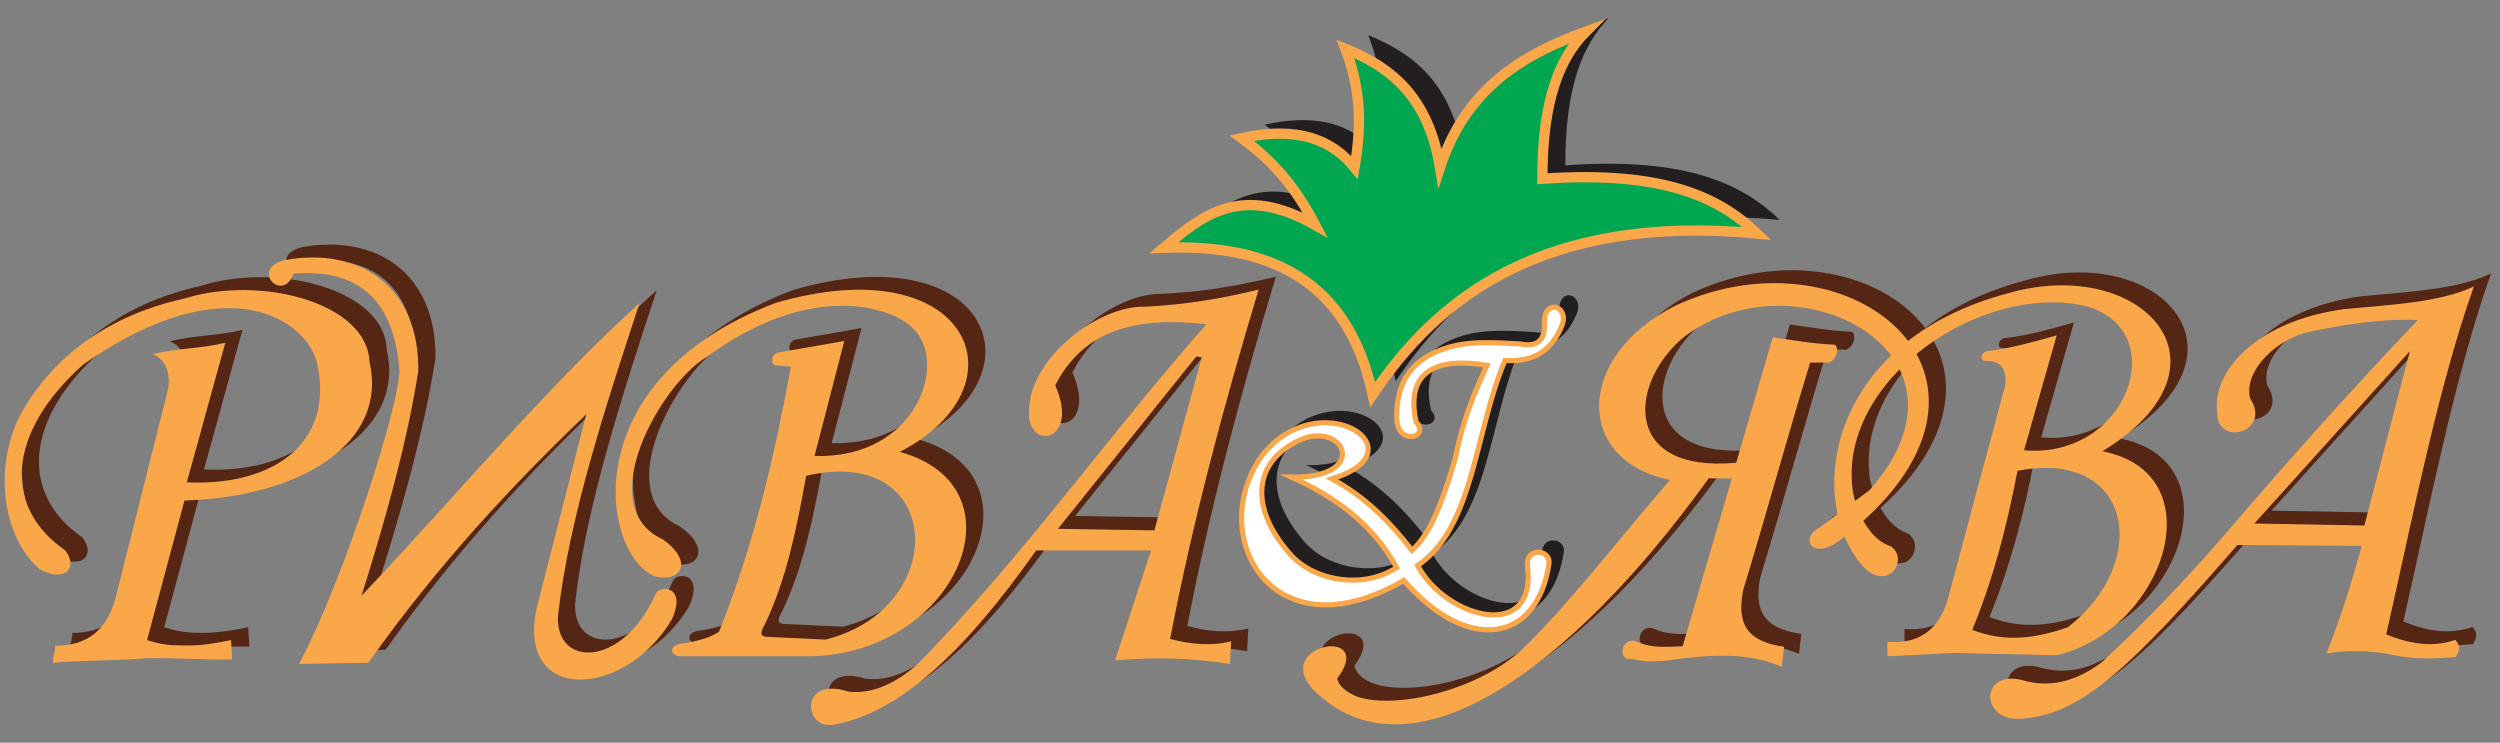
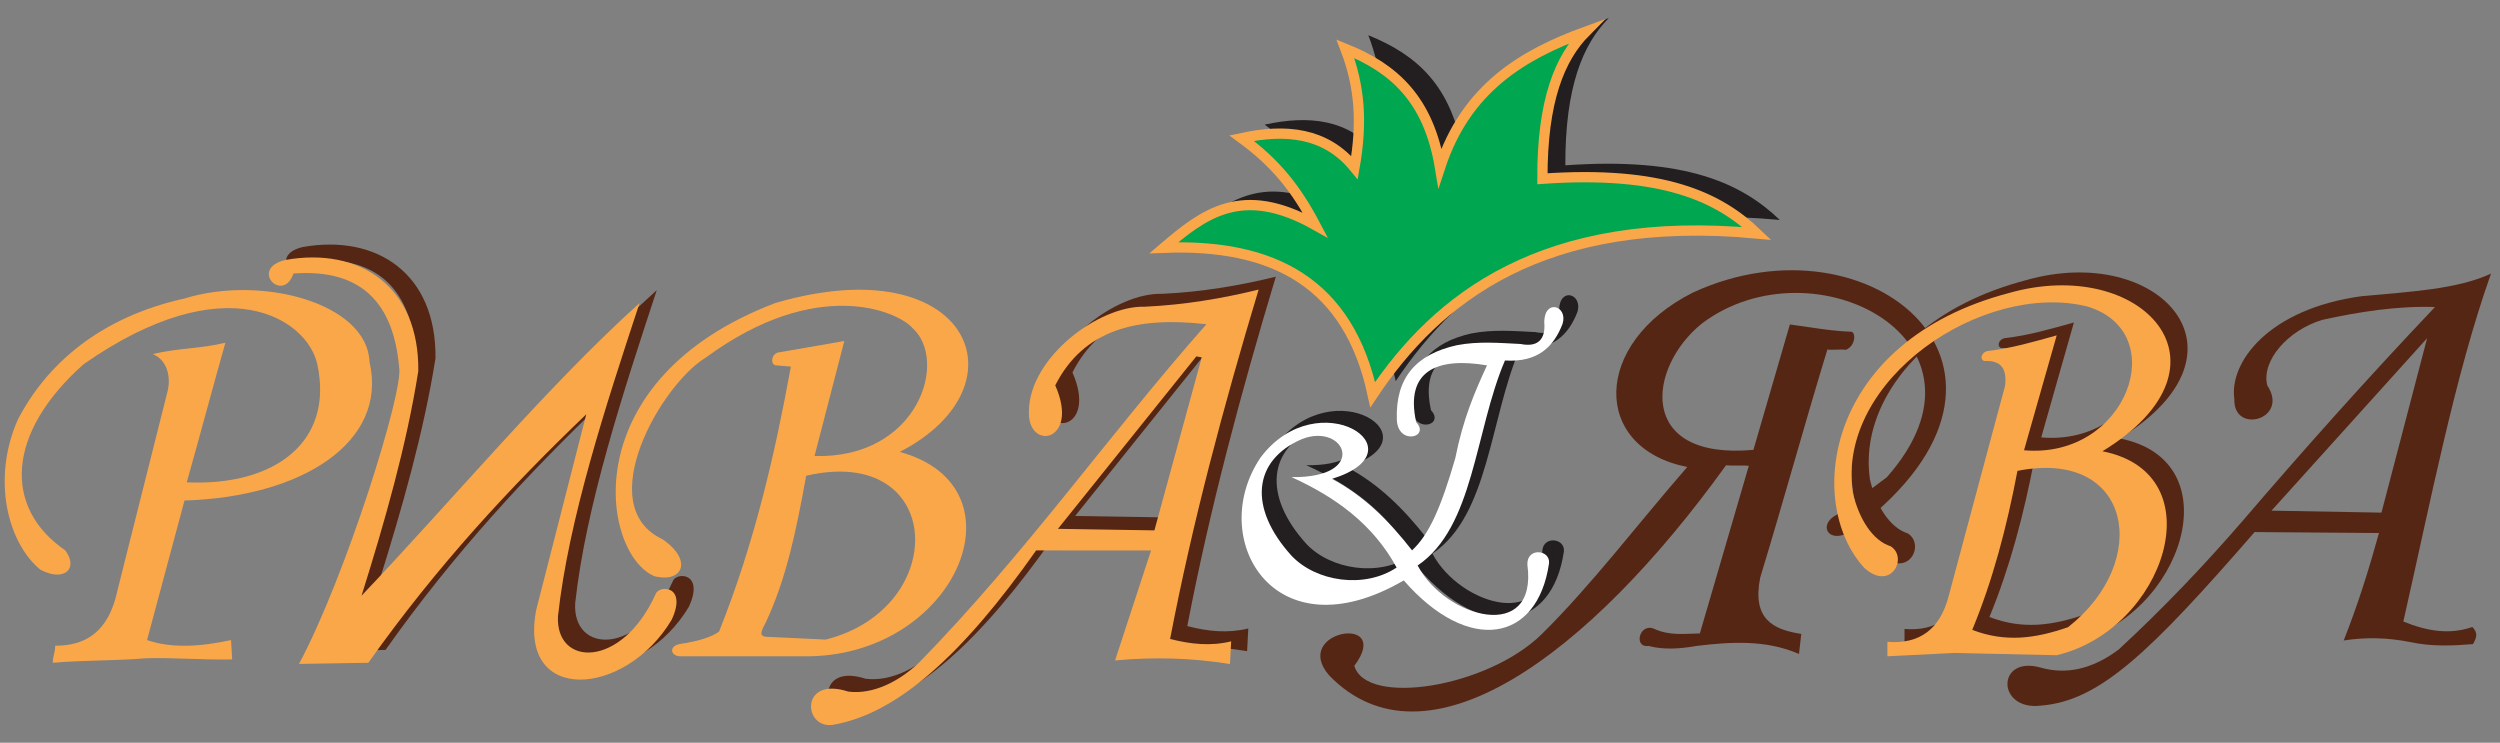
<svg xmlns="http://www.w3.org/2000/svg" width="138pt" height="41pt" viewBox="0 0 138 41" version="1.1">
  <rect x="0" y="0" width="138" height="41" fill="#808080" stroke="none" />
  <g id="surface1">
    <path style=" stroke:none;fill-rule:evenodd;fill:rgb(13.699%,12.199%,12.5%);fill-opacity:1;" d="M 77.043 21.039 C 80.594 15.711 86.461 11.043 98.246 12.141 C 96.148 10.129 93.051 8.656 86.406 9.125 C 86.395 4.789 87.375 2.441 88.805 0.996 C 85.309 2.277 82.188 4.125 80.758 8.504 C 80.133 4.742 78.223 3.027 75.531 1.945 C 76.332 4.035 76.477 6.004 76.039 8.504 C 74.445 6.551 72.227 6.355 69.809 6.879 C 71.695 8.258 72.812 9.68 73.871 11.676 C 69.816 9.398 67.703 11.07 65.512 12.934 C 71.582 12.695 75.723 14.883 77.043 21.039 " />
-     <path style=" stroke:none;fill-rule:evenodd;fill:rgb(33.299%,14.899%,8.199%);fill-opacity:1;" d="M 3.176 30.738 C 1.352 29.234 0.492 25.707 1.926 22.469 C 3.48 19.441 6.418 16.805 11.133 15.766 C 15.367 14.453 21.227 16.012 21.344 19.273 C 22.367 23.668 17.668 26.719 11.133 26.918 C 10.445 29.484 9.754 32.055 9.066 34.621 C 10.422 35.094 12.008 34.988 13.703 34.621 C 13.723 34.895 13.742 35.414 13.766 35.688 C 12.176 35.727 10.59 35.582 9.004 35.625 C 7.352 35.77 5.516 35.727 3.867 35.875 C 3.844 35.52 4.012 35.289 3.992 34.934 C 5.652 34.934 6.945 34.203 7.438 31.863 C 8.355 28.211 9.273 24.555 10.195 20.902 C 10.402 20.09 10.172 19.148 9.379 18.836 C 10.734 18.5 12.031 18.543 13.387 18.207 C 12.656 20.797 11.988 23.324 11.258 25.914 C 16.066 26.133 19.391 23.715 18.461 19.398 C 17.918 16.922 13.445 13.879 5.559 19.398 C 1.297 23.18 1.109 27.312 4.555 29.672 C 5.305 30.695 4.473 31.426 3.176 30.738 " />
    <path style=" stroke:none;fill-rule:evenodd;fill:rgb(33.299%,14.899%,8.199%);fill-opacity:1;" d="M 17.148 14.387 C 16.574 16.078 14.668 14.113 16.707 13.637 C 20.793 12.91 24.094 15.098 24.039 19.773 C 23.391 23.867 22.188 28.078 20.906 32.172 C 26.023 26.785 31.137 20.629 36.254 16.016 C 34.375 21.719 32.336 27.953 31.75 33.297 C 31.598 36.094 35.258 36.223 37.133 32.098 C 37.301 31.562 38.91 31.578 38.027 33.492 C 35.465 37.793 29.508 38.207 30.555 32.93 L 33.309 22.156 C 29.168 26.125 25.105 30.473 21.281 35.875 L 17.449 35.938 C 20.02 31.16 23.262 20.809 22.98 19.551 C 22.676 16.156 21.016 14.102 17.148 14.387 " />
-     <path style=" stroke:none;fill-rule:evenodd;fill:rgb(33.299%,14.899%,8.199%);fill-opacity:1;" d="M 37.52 29.055 C 33.586 27.223 37.441 20.508 39.91 19.027 C 46.047 14.512 50.488 16.473 51.297 17.375 C 53.344 19.176 51.629 24.625 45.91 24.461 C 46.477 22.289 46.988 20.285 47.555 18.109 C 46.363 18.32 45.172 18.527 43.98 18.734 C 43.523 18.762 43.461 19.387 43.746 19.453 C 44.051 19.488 44.305 19.492 44.605 19.527 C 43.715 24.406 42.59 29.281 40.637 34.156 C 40.223 34.457 39.504 34.684 38.484 34.836 C 37.82 34.961 37.977 35.539 38.539 35.516 C 40.789 35.516 43.039 35.516 45.285 35.516 C 53.656 35.645 57.75 26.191 50.617 24.234 C 57.719 20.574 54.453 12.891 43.758 16.016 C 32.602 20.242 34.121 29.824 37.066 31.094 C 38.652 31.492 39.203 30.207 37.52 29.055 Z M 45.445 25.551 C 53.094 23.773 53.445 32.852 46.527 34.594 L 43.203 34.438 C 42.918 34.383 42.883 34.258 43.223 33.645 C 44.348 31.23 44.887 28.668 45.445 25.551 " />
    <path style=" stroke:none;fill-rule:evenodd;fill:rgb(33.299%,14.899%,8.199%);fill-opacity:1;" d="M 47.773 37.465 C 49.16 37.641 50.613 36.895 51.734 35.812 C 57.688 29.691 62.086 23.367 67.539 17.188 C 63.684 16.742 60.762 17.488 59.199 20.559 C 60.594 23.73 57.617 24.223 57.746 21.945 C 57.805 19.016 61.598 16.145 64.152 16.219 C 66.355 16.117 68.453 15.758 70.426 15.273 C 68.488 21.703 66.773 28.133 65.539 34.559 C 66.66 34.855 67.785 34.969 68.906 34.691 L 68.84 35.945 C 66.793 35.609 64.68 35.543 62.5 35.75 L 64.484 29.676 L 58.141 29.672 C 54.121 35.387 50.5 38.695 46.914 39.301 C 45.281 39.531 45.098 36.59 47.773 37.465 Z M 59.348 28.48 L 66.984 18.961 L 67.285 19.016 L 64.672 28.566 L 59.348 28.48 " />
    <path style=" stroke:none;fill-rule:evenodd;fill:rgb(33.299%,14.899%,8.199%);fill-opacity:1;" d="M 74.758 36.754 C 75.414 39.004 82.066 37.961 85.082 35.027 C 87.832 32.32 90.453 28.859 93.137 25.777 C 87.855 24.734 87.867 18.957 93.453 16.148 C 103.266 11.613 113.859 20.445 102.516 29.109 C 100.984 30.277 100.258 28.984 101.383 28.418 C 102.305 27.727 103.227 27.035 104.152 26.344 C 110.832 18.797 100.094 13.238 93.957 17.848 C 90.93 20.27 90.328 25.418 96.789 24.832 C 97.461 22.523 98.129 20.219 98.801 17.91 C 99.984 18.07 101.074 18.273 102.195 18.312 C 102.449 18.352 102.43 19.09 101.898 19.309 C 101.562 19.266 101.203 19.336 100.871 19.293 C 99.59 23.488 98.445 27.684 97.164 31.879 C 96.711 34.156 97.848 34.75 99.43 34.992 C 99.391 35.328 99.348 35.762 99.305 36.098 C 97.496 35.312 95.578 35.422 93.641 35.656 C 92.707 35.824 91.809 35.871 91 35.656 C 90.152 35.77 90.492 34.359 91.312 34.711 C 92.152 35.102 92.992 34.98 93.832 34.965 C 94.73 31.879 95.633 28.797 96.535 25.711 C 96.18 25.672 95.633 25.723 95.277 25.684 C 87.641 36.285 78.695 42.758 73.379 37.293 C 71.215 34.82 76.941 33.84 74.758 36.754 " />
    <path style=" stroke:none;fill-rule:evenodd;fill:rgb(33.299%,14.899%,8.199%);fill-opacity:1;" d="M 105.312 29.445 C 106.297 30.066 105.32 31.969 103.855 30.633 C 100.555 27.035 101.695 18.133 111.836 15.465 C 119.184 13.371 124.781 19.441 117 24.199 C 123.305 25.43 120.441 34.043 114.48 35.457 C 112.594 35.414 110.707 35.375 108.82 35.332 C 107.59 35.395 106.359 35.457 105.129 35.516 C 105.129 35.25 105.129 34.984 105.129 34.719 C 106.914 34.859 108.039 34.02 108.512 32.195 C 109.559 28.32 110.586 24.445 111.633 20.57 C 111.738 19.57 111.359 19.184 110.492 19.215 C 110.215 19.16 110.293 18.738 110.672 18.664 C 111.984 18.516 113.168 18.164 114.48 17.801 C 113.863 19.996 113.289 21.953 112.676 24.145 C 118.387 24.641 120.883 17.59 116.141 16.199 C 110.387 14.812 102.316 20.238 103.223 26.473 C 103.562 27.938 104.32 29.129 105.312 29.445 Z M 109.816 34.059 C 110.941 31.332 111.715 28.406 112.312 25.281 C 118.617 24.027 119.758 30.258 115.105 33.91 C 113.273 34.543 111.645 34.758 109.816 34.059 " />
    <path style=" stroke:none;fill-rule:evenodd;fill:rgb(33.299%,14.899%,8.199%);fill-opacity:1;" d="M 112.66 36.855 C 114.047 37.242 115.477 36.957 116.949 35.855 C 119.41 33.582 121.648 31.227 123.742 28.812 C 127.133 24.852 130.711 20.844 134.41 16.949 C 132.367 16.875 130.223 17.207 128.176 17.66 C 126.293 18.234 124.816 19.91 125.152 21.273 C 126.395 23.141 123.277 24.008 123.336 22.035 C 123.039 19.992 125.23 17.047 130.371 16.348 C 133.023 16.105 135.648 15.969 137.504 15.102 C 135.52 20.688 134.172 27.668 132.664 34.309 C 133.945 34.828 135.195 35.055 136.477 34.609 C 136.805 34.957 136.703 35.207 136.508 35.555 C 135.387 35.648 134.223 35.699 133.016 35.438 C 131.801 35.195 130.586 35.164 129.371 35.355 C 130.176 33.328 130.781 31.363 131.32 29.422 L 124.453 29.371 C 118.645 36.051 115.891 38.695 112.66 38.949 C 110.195 39.25 110.195 36.148 112.66 36.855 Z M 125.387 28.188 L 133.977 18.668 L 131.457 28.297 Z M 125.387 28.188 " />
    <path style=" stroke:none;fill-rule:evenodd;fill:rgb(98%,65.5%,28.999%);fill-opacity:1;" d="M 2.23 31.449 C 0.402 29.945 -0.453 26.418 0.977 23.18 C 2.535 20.152 5.473 17.52 10.184 16.477 C 14.418 15.164 20.277 16.723 20.398 19.984 C 21.418 24.379 16.719 27.43 10.184 27.629 C 9.496 30.195 8.809 32.766 8.117 35.332 C 9.477 35.801 11.062 35.699 12.754 35.332 C 12.773 35.605 12.797 36.125 12.816 36.398 C 11.23 36.438 9.641 36.293 8.055 36.336 C 6.406 36.48 4.566 36.438 2.918 36.586 C 2.898 36.23 3.062 36 3.043 35.645 C 4.703 35.645 5.996 34.914 6.488 32.574 C 7.406 28.922 8.328 25.27 9.246 21.613 C 9.453 20.801 9.223 19.859 8.43 19.547 C 9.789 19.211 11.082 19.254 12.441 18.918 C 11.711 21.508 11.039 24.035 10.309 26.625 C 15.121 26.844 18.445 24.426 17.516 20.109 C 16.973 17.633 12.5 14.59 4.609 20.109 C 0.352 23.891 0.16 28.023 3.605 30.383 C 4.359 31.406 3.523 32.137 2.23 31.449 " />
    <path style=" stroke:none;fill-rule:evenodd;fill:rgb(98%,65.5%,28.999%);fill-opacity:1;" d="M 16.199 15.098 C 15.625 16.789 13.719 14.824 15.762 14.348 C 19.848 13.621 23.148 15.809 23.09 20.484 C 22.445 24.578 21.242 28.789 19.957 32.883 C 25.074 27.496 30.191 21.34 35.305 16.727 C 33.426 22.426 31.387 28.664 30.801 34.008 C 30.652 36.805 34.309 36.934 36.184 32.809 C 36.355 32.273 37.965 32.289 37.078 34.207 C 34.52 38.504 28.562 38.918 29.605 33.641 L 32.363 22.867 C 28.219 26.836 24.16 31.184 20.332 36.586 L 16.504 36.648 C 19.07 31.871 22.312 21.52 22.031 20.262 C 21.73 16.867 20.07 14.812 16.199 15.098 " />
    <path style=" stroke:none;fill-rule:evenodd;fill:rgb(98%,65.5%,28.999%);fill-opacity:1;" d="M 36.57 29.766 C 32.641 27.934 36.496 21.219 38.961 19.738 C 45.102 15.223 49.539 17.184 50.348 18.086 C 52.395 19.887 50.68 25.336 44.961 25.172 C 45.531 23 46.039 20.996 46.605 18.824 C 45.414 19.031 44.227 19.238 43.035 19.445 C 42.574 19.473 42.512 20.098 42.801 20.164 C 43.102 20.199 43.355 20.203 43.656 20.238 C 42.766 25.117 41.641 29.992 39.691 34.867 C 39.273 35.168 38.555 35.395 37.535 35.547 C 36.871 35.672 37.027 36.25 37.594 36.227 C 39.84 36.227 42.09 36.227 44.34 36.227 C 52.707 36.355 56.801 26.902 49.668 24.945 C 56.773 21.285 53.508 13.602 42.809 16.723 C 31.652 20.957 33.172 30.535 36.117 31.805 C 37.707 32.203 38.254 30.918 36.57 29.766 Z M 44.5 26.262 C 52.148 24.484 52.5 33.562 45.578 35.305 L 42.258 35.148 C 41.969 35.094 41.934 34.969 42.273 34.355 C 43.398 31.945 43.938 29.379 44.5 26.262 " />
    <path style=" stroke:none;fill-rule:evenodd;fill:rgb(98%,65.5%,28.999%);fill-opacity:1;" d="M 46.824 38.176 C 48.211 38.352 49.664 37.605 50.785 36.523 C 56.742 30.402 61.137 24.078 66.594 17.898 C 62.734 17.453 59.812 18.199 58.25 21.27 C 59.645 24.441 56.672 24.934 56.797 22.656 C 56.855 19.727 60.648 16.855 63.203 16.93 C 65.406 16.828 67.504 16.469 69.477 15.984 C 67.539 22.414 65.824 28.844 64.59 35.27 C 65.715 35.562 66.836 35.68 67.961 35.402 L 67.895 36.656 C 65.848 36.32 63.734 36.254 61.551 36.457 L 63.539 30.387 L 57.195 30.383 C 53.172 36.098 49.551 39.406 45.965 40.012 C 44.332 40.242 44.148 37.301 46.824 38.176 Z M 58.398 29.191 L 66.039 19.672 L 66.336 19.727 L 63.723 29.277 L 58.398 29.191 " />
-     <path style=" stroke:none;fill-rule:evenodd;fill:rgb(98%,65.5%,28.999%);fill-opacity:1;" d="M 73.809 37.465 C 74.465 39.715 81.117 38.672 84.137 35.738 C 86.883 33.031 89.504 29.57 92.191 26.488 C 86.906 25.445 86.918 19.668 92.508 16.859 C 102.316 12.324 112.91 21.156 101.566 29.82 C 100.039 30.988 99.312 29.695 100.434 29.129 C 101.355 28.438 102.281 27.746 103.203 27.051 C 109.887 19.508 99.148 13.949 93.008 18.559 C 89.984 20.98 89.383 26.129 95.84 25.543 C 96.512 23.234 97.184 20.926 97.855 18.621 C 99.035 18.781 100.125 18.984 101.246 19.023 C 101.5 19.062 101.484 19.801 100.949 20.02 C 100.613 19.977 100.258 20.047 99.922 20.004 C 98.641 24.199 97.496 28.395 96.219 32.59 C 95.766 34.867 96.902 35.461 98.484 35.703 C 98.441 36.039 98.398 36.473 98.355 36.809 C 96.547 36.023 94.629 36.133 92.695 36.367 C 91.758 36.531 90.859 36.582 90.051 36.367 C 89.203 36.48 89.547 35.07 90.363 35.422 C 91.203 35.812 92.043 35.691 92.883 35.676 C 93.785 32.59 94.688 29.508 95.59 26.422 C 95.23 26.383 94.684 26.434 94.328 26.395 C 86.695 36.996 77.746 43.469 72.43 38.004 C 70.27 35.531 75.992 34.551 73.809 37.465 " />
    <path style=" stroke:none;fill-rule:evenodd;fill:rgb(98%,65.5%,28.999%);fill-opacity:1;" d="M 104.367 30.156 C 105.348 30.777 104.371 32.68 102.906 31.344 C 99.609 27.746 100.746 18.844 110.887 16.176 C 118.234 14.082 123.836 20.152 116.055 24.91 C 122.355 26.145 119.496 34.754 113.531 36.168 C 111.645 36.125 109.758 36.082 107.871 36.043 C 106.641 36.105 105.41 36.168 104.184 36.227 C 104.184 35.961 104.184 35.695 104.184 35.43 C 105.965 35.57 107.094 34.73 107.566 32.906 C 108.609 29.031 109.637 25.156 110.684 21.281 C 110.789 20.281 110.41 19.895 109.547 19.926 C 109.27 19.871 109.348 19.449 109.723 19.375 C 111.035 19.227 112.219 18.875 113.531 18.512 C 112.914 20.707 112.34 22.664 111.727 24.855 C 117.438 25.352 119.938 18.301 115.191 16.91 C 109.438 15.523 101.371 20.949 102.273 27.184 C 102.613 28.648 103.371 29.84 104.367 30.156 Z M 108.867 34.77 C 109.996 32.043 110.77 29.117 111.363 25.992 C 117.672 24.738 118.809 30.969 114.156 34.621 C 112.328 35.254 110.699 35.469 108.867 34.77 " />
-     <path style=" stroke:none;fill-rule:evenodd;fill:rgb(98%,65.5%,28.999%);fill-opacity:1;" d="M 111.715 37.566 C 113.102 37.953 114.527 37.668 116.004 36.566 C 118.465 34.293 120.699 31.938 122.793 29.523 C 126.184 25.562 129.762 21.555 133.465 17.66 C 131.418 17.586 129.273 17.918 127.23 18.371 C 125.344 18.945 123.871 20.621 124.203 21.984 C 125.445 23.852 122.328 24.719 122.391 22.746 C 122.09 20.703 124.285 17.758 129.422 17.059 C 132.074 16.82 134.703 16.68 136.559 15.812 C 134.57 21.398 133.223 28.379 131.719 35.02 C 133 35.539 134.246 35.766 135.527 35.32 C 135.855 35.668 135.758 35.918 135.559 36.27 C 134.438 36.359 133.273 36.41 132.066 36.148 C 130.855 35.906 129.641 35.875 128.426 36.07 C 129.227 34.039 129.832 32.074 130.371 30.133 L 123.504 30.082 C 117.695 36.762 114.941 39.406 111.715 39.66 C 109.246 39.961 109.246 36.859 111.715 37.566 Z M 124.438 28.898 L 133.027 19.379 L 130.512 29.008 Z M 124.438 28.898 " />
    <path style=" stroke:none;fill-rule:evenodd;fill:rgb(0%,65.099%,31.4%);fill-opacity:1;" d="M 75.773 21.785 C 79.324 16.457 85.191 11.789 96.98 12.887 C 94.879 10.875 91.785 9.402 85.141 9.867 C 85.125 5.535 86.105 3.188 87.539 1.742 C 84.039 3.023 80.922 4.871 79.488 9.25 C 78.863 5.488 76.953 3.773 74.266 2.691 C 75.066 4.781 75.207 6.746 74.77 9.25 C 73.176 7.297 70.961 7.102 68.539 7.625 C 70.426 9.004 71.547 10.422 72.602 12.422 C 68.547 10.145 66.434 11.816 64.246 13.676 C 70.312 13.441 74.453 15.629 75.773 21.785 " />
    <path style="fill:none;stroke-width:5.669;stroke-linecap:butt;stroke-linejoin:miter;stroke:rgb(98%,65.5%,28.999%);stroke-opacity:1;stroke-miterlimit:22.926;" d="M 757.734 192.148 C 793.242 245.43 851.914 292.109 969.805 281.133 C 948.789 301.25 917.852 315.977 851.406 311.328 C 851.25 354.648 861.055 378.125 875.391 392.578 C 840.391 379.766 809.219 361.289 794.883 317.5 C 788.633 355.117 769.531 372.266 742.656 383.086 C 750.664 362.188 752.07 342.539 747.695 317.5 C 731.758 337.031 709.609 338.984 685.391 333.75 C 704.258 319.961 715.469 305.781 726.016 285.781 C 685.469 308.555 664.336 291.836 642.461 273.242 C 703.125 275.586 744.531 253.711 757.734 192.148 Z M 757.734 192.148 " transform="matrix(0.1,0,0,-0.1,0,41)" />
    <path style=" stroke:none;fill-rule:evenodd;fill:rgb(13.699%,12.199%,12.5%);fill-opacity:1;" d="M 86.062 17.117 C 86.086 15.816 87.371 16.223 87.078 17.207 C 86.586 18.504 85.684 19.359 83.895 19.242 C 82.223 23.156 82.191 28.453 79.07 30.559 C 80.617 33.48 85.711 34.871 85.133 30.516 C 85.09 29.555 86.391 29.672 86.328 30.43 C 85.695 34.812 81.871 35.473 78.305 31.383 C 71.094 35.582 67.395 29.016 70.406 24.594 C 73.586 20.379 79.422 24.211 74.344 25.781 C 76.098 26.715 77.484 28.078 78.766 29.723 C 79.695 28.867 80.355 27.379 81.152 24.637 C 81.578 22.473 82.234 20.953 82.902 19.512 C 80.152 19.047 78.367 19.797 78.992 22.645 C 79.785 23.504 77.965 23.945 77.926 22.492 C 77.852 20.223 78.957 18.902 81.242 18.402 C 82.422 18.176 83.578 18.273 84.758 18.332 C 85.676 18.523 86.156 18.113 86.062 17.117 Z M 77.914 30.672 C 76.609 28.277 74.535 26.777 72.105 25.68 C 76.426 25.746 75.086 22.629 72.676 23.59 C 69.98 24.758 69.711 27.371 72.105 30.016 C 73.453 31.453 76.121 31.863 77.914 30.672 " />
    <path style=" stroke:none;fill-rule:evenodd;fill:rgb(100%,100%,100%);fill-opacity:1;" d="M 85.242 17.773 C 85.266 16.473 86.551 16.879 86.258 17.863 C 85.766 19.16 84.867 20.016 83.074 19.898 C 81.402 23.812 81.371 29.105 78.254 31.215 C 79.797 34.137 84.895 35.523 84.312 31.172 C 84.27 30.207 85.574 30.328 85.508 31.086 C 84.875 35.469 81.051 36.129 77.488 32.039 C 70.277 36.238 66.578 29.672 69.59 25.246 C 72.77 21.035 78.602 24.867 73.523 26.434 C 75.277 27.371 76.664 28.734 77.945 30.379 C 78.875 29.523 79.539 28.035 80.332 25.293 C 80.758 23.129 81.418 21.609 82.082 20.168 C 79.332 19.703 77.547 20.453 78.172 23.301 C 78.969 24.156 77.145 24.602 77.105 23.148 C 77.031 20.879 78.137 19.559 80.422 19.055 C 81.602 18.828 82.758 18.93 83.938 18.988 C 84.855 19.176 85.336 18.77 85.242 17.773 Z M 77.094 31.328 C 75.789 28.934 73.715 27.434 71.289 26.336 C 75.605 26.398 74.266 23.285 71.855 24.242 C 69.16 25.41 68.891 28.027 71.289 30.672 C 72.633 32.105 75.301 32.52 77.094 31.328 " />
-     <path style="fill:none;stroke-width:2.835;stroke-linecap:butt;stroke-linejoin:miter;stroke:rgb(98%,65.5%,28.999%);stroke-opacity:1;stroke-miterlimit:22.926;" d="M 852.422 232.266 C 852.656 245.273 865.508 241.211 862.578 231.367 C 857.656 218.398 848.672 209.844 830.742 211.016 C 814.023 171.875 813.711 118.945 782.539 97.852 C 797.969 68.633 848.945 54.766 843.125 98.281 C 842.695 107.93 855.742 106.719 855.078 99.141 C 848.75 55.312 810.508 48.711 774.883 89.609 C 702.773 47.617 665.781 113.281 695.898 157.539 C 727.695 199.648 786.016 161.328 735.234 145.664 C 752.773 136.289 766.641 122.656 779.453 106.211 C 788.75 114.766 795.391 129.648 803.32 157.07 C 807.578 178.711 814.18 193.906 820.82 208.32 C 793.32 212.969 775.469 205.469 781.719 176.992 C 789.688 168.438 771.445 163.984 771.055 178.516 C 770.312 201.211 781.367 214.414 804.219 219.453 C 816.016 221.719 827.578 220.703 839.375 220.117 C 848.555 218.242 853.359 222.305 852.422 232.266 Z M 770.938 96.719 C 757.891 120.664 737.148 135.664 712.891 146.641 C 756.055 146.016 742.656 177.148 718.555 167.578 C 691.602 155.898 688.906 129.727 712.891 103.281 C 726.328 88.945 753.008 84.805 770.938 96.719 Z M 770.938 96.719 " transform="matrix(0.1,0,0,-0.1,0,41)" />
  </g>
</svg>